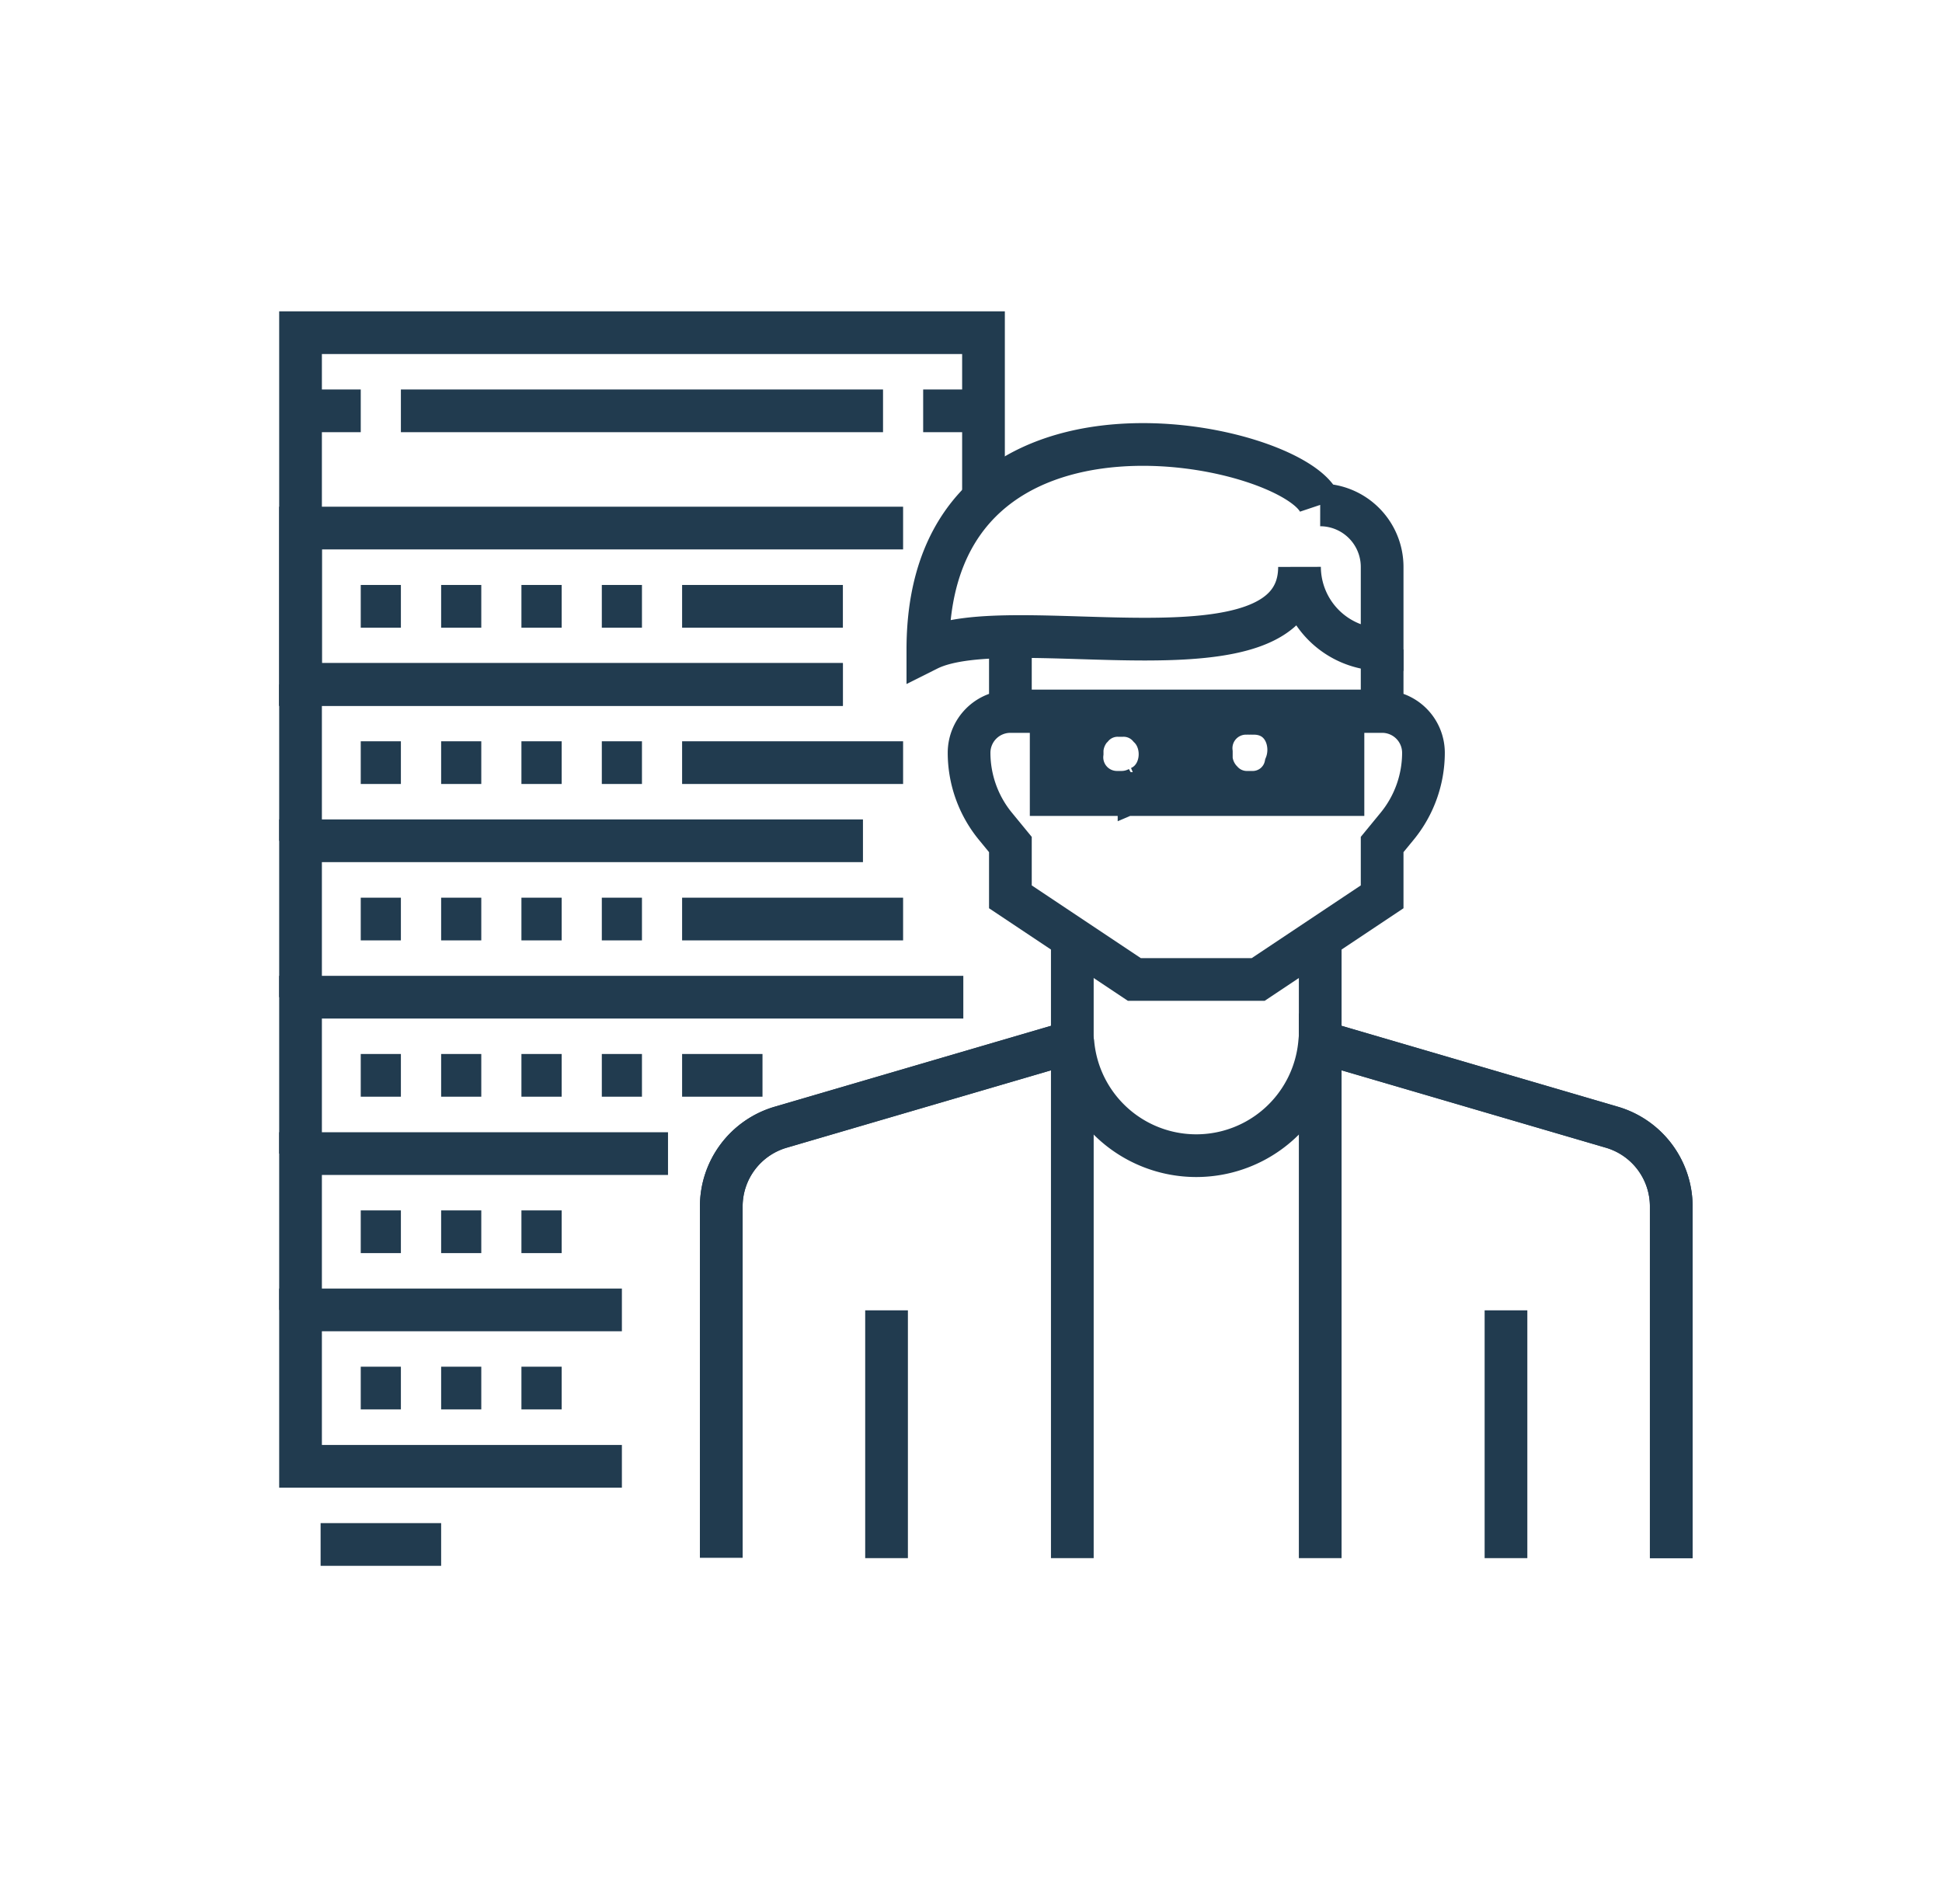
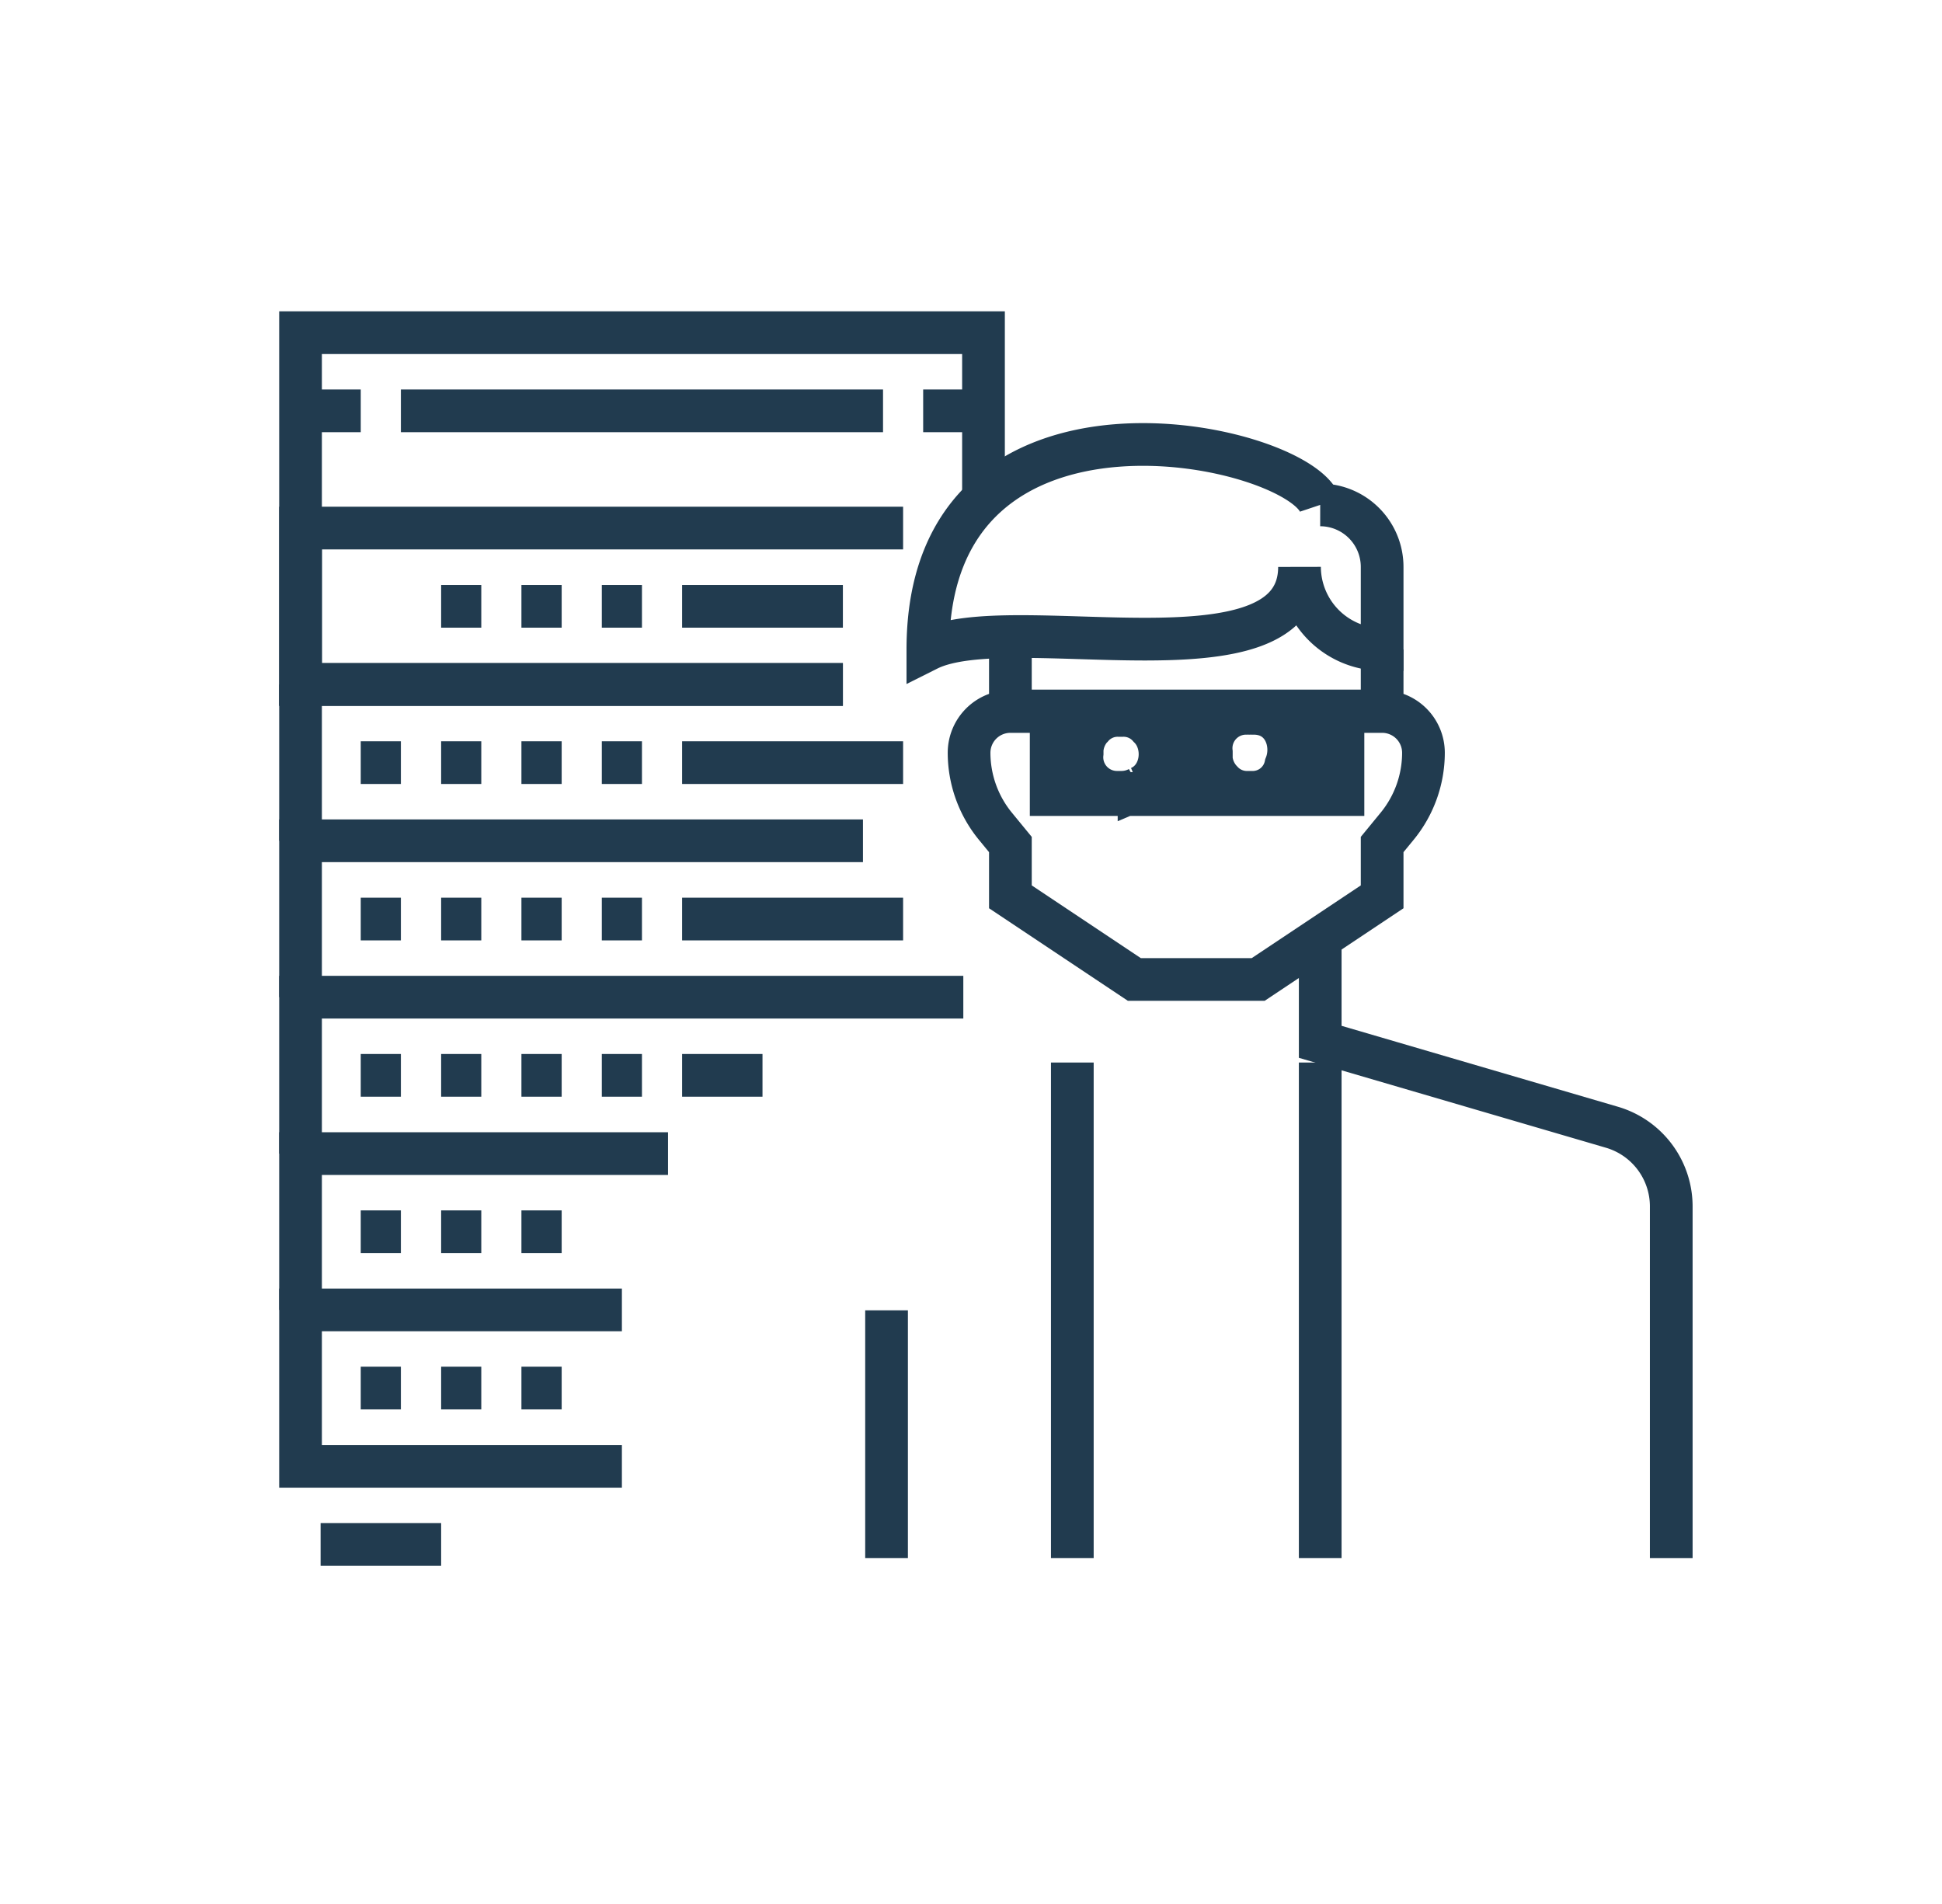
<svg xmlns="http://www.w3.org/2000/svg" id="Capa_1" data-name="Capa 1" viewBox="0 0 181.9 178.3">
  <defs>
    <style>.cls-1{fill:none;stroke-width:4px;}.cls-1,.cls-2{stroke:#213b4f;stroke-miterlimit:10;}.cls-2{fill:#213b4f;stroke-width:4.1px;}</style>
  </defs>
  <line class="cls-1" x1="30.03" y1="144.66" x2="41.32" y2="144.66" />
  <line class="cls-1" x1="41.32" y1="130.01" x2="45.08" y2="130.01" />
  <line class="cls-1" x1="48.84" y1="130.01" x2="52.61" y2="130.01" />
  <line class="cls-1" x1="33.79" y1="130.01" x2="37.55" y2="130.01" />
  <polyline class="cls-1" points="84.59 49.46 28.15 49.46 28.15 64.11 78.95 64.11" />
  <line class="cls-1" x1="41.32" y1="56.79" x2="45.08" y2="56.79" />
  <line class="cls-1" x1="48.84" y1="56.79" x2="52.61" y2="56.79" />
  <line class="cls-1" x1="56.37" y1="56.79" x2="60.13" y2="56.79" />
  <line class="cls-1" x1="63.89" y1="56.79" x2="78.95" y2="56.79" />
  <line class="cls-1" x1="56.37" y1="71.43" x2="60.13" y2="71.43" />
  <line class="cls-1" x1="63.89" y1="71.43" x2="84.59" y2="71.43" />
  <line class="cls-1" x1="56.37" y1="86.08" x2="60.13" y2="86.08" />
  <line class="cls-1" x1="63.89" y1="86.08" x2="84.59" y2="86.08" />
  <line class="cls-1" x1="56.37" y1="100.72" x2="60.13" y2="100.72" />
  <line class="cls-1" x1="63.89" y1="100.72" x2="71.42" y2="100.72" />
-   <line class="cls-1" x1="33.79" y1="56.79" x2="37.55" y2="56.79" />
  <polyline class="cls-1" points="28.15 122.69 28.15 108.05 62.57 108.05" />
  <line class="cls-1" x1="41.32" y1="115.37" x2="45.08" y2="115.37" />
  <line class="cls-1" x1="48.84" y1="115.37" x2="52.61" y2="115.37" />
  <line class="cls-1" x1="33.79" y1="115.37" x2="37.55" y2="115.37" />
  <polyline class="cls-1" points="28.15 108.05 28.15 93.4 90.23 93.4" />
  <line class="cls-1" x1="41.32" y1="100.72" x2="45.08" y2="100.72" />
  <line class="cls-1" x1="33.79" y1="100.72" x2="37.55" y2="100.72" />
  <line class="cls-1" x1="48.84" y1="100.72" x2="52.61" y2="100.72" />
  <polyline class="cls-1" points="28.15 93.4 28.15 78.75 80.83 78.75" />
  <line class="cls-1" x1="41.32" y1="86.08" x2="45.08" y2="86.08" />
  <line class="cls-1" x1="33.79" y1="86.08" x2="37.55" y2="86.08" />
  <line class="cls-1" x1="48.84" y1="86.08" x2="52.61" y2="86.08" />
  <line class="cls-1" x1="28.15" y1="78.75" x2="28.15" y2="64.11" />
  <line class="cls-1" x1="41.32" y1="71.43" x2="45.08" y2="71.43" />
  <line class="cls-1" x1="33.79" y1="71.43" x2="37.55" y2="71.43" />
  <line class="cls-1" x1="48.84" y1="71.43" x2="52.61" y2="71.43" />
  <line class="cls-1" x1="28.15" y1="38.48" x2="33.79" y2="38.48" />
  <line class="cls-1" x1="86.47" y1="38.48" x2="92.12" y2="38.48" />
  <line class="cls-1" x1="37.55" y1="38.48" x2="82.71" y2="38.48" />
  <polyline class="cls-1" points="92.12 46.52 92.12 31.16 28.15 31.16 28.15 64.11 78.95 64.11" />
  <polyline class="cls-1" points="58.25 122.69 28.15 122.69 28.15 137.34 58.25 137.34" />
  <path class="cls-1" d="M129.46,60.83h0a7.76,7.76,0,0,1-7.74-7.73h0c0,11.6-27.08,3.86-34.81,7.73,0-27.08,34.81-19.34,36.75-13.54h0a5.81,5.81,0,0,1,5.8,5.81Z" />
  <path class="cls-1" d="M156.54,145.94V113a7.73,7.73,0,0,0-5.56-7.42l-27.32-8V87.91" />
-   <path class="cls-1" d="M100.44,87.91v9.67l-27.32,8A7.73,7.73,0,0,0,67.56,113v32.9" />
  <line class="cls-1" x1="83.04" y1="122.73" x2="83.04" y2="145.94" />
-   <line class="cls-1" x1="141.06" y1="122.73" x2="141.06" y2="145.94" />
  <path class="cls-1" d="M129.46,60.83v5.81h0a3.87,3.87,0,0,1,3.87,3.86h0a10.87,10.87,0,0,1-2.45,6.87l-1.42,1.73V84l-11.61,7.74h-11.6L94.64,84V79.1l-1.42-1.73a10.87,10.87,0,0,1-2.45-6.87h0a3.87,3.87,0,0,1,3.87-3.86h0V58.9" />
-   <path class="cls-1" d="M156.54,145.94V113a7.73,7.73,0,0,0-5.56-7.42l-27.32-8s0,.06-.06.14a11.6,11.6,0,0,1-23.1,0c0-.08-.06-.14-.06-.14l-27.32,8A7.73,7.73,0,0,0,67.56,113v32.9" />
  <line class="cls-1" x1="100.44" y1="99.52" x2="100.44" y2="145.94" />
  <line class="cls-1" x1="123.66" y1="99.52" x2="123.66" y2="145.94" />
  <path class="cls-2" d="M98.51,66.64v7.73h27.23V66.64Zm8.23,7.18a3.46,3.46,0,0,1-1.73.44l-.21,0-.12,0a3.33,3.33,0,0,1-3.37-3.7v-.2s0-.09,0-.13a3.54,3.54,0,0,1,.63-1.78l0,0a2.17,2.17,0,0,1,.31-.37,3.2,3.2,0,0,1,2.55-1.12h.33a3.2,3.2,0,0,1,2.55,1.12C109.31,69.66,109,72.86,106.74,73.82Zm13.74-2.12a3.21,3.21,0,0,1-3.25,2.56l-.17,0-.16,0a3.21,3.21,0,0,1-2.49-1.05,3.53,3.53,0,0,1-1-2.12c0-.17,0-.35,0-.52h0s0-.08,0-.12a3.32,3.32,0,0,1,3.36-3.69,2.13,2.13,0,0,1,.25,0,1.9,1.9,0,0,1,.25,0h.16C120.29,66.76,121.31,69.64,120.48,71.7Z" />
</svg>